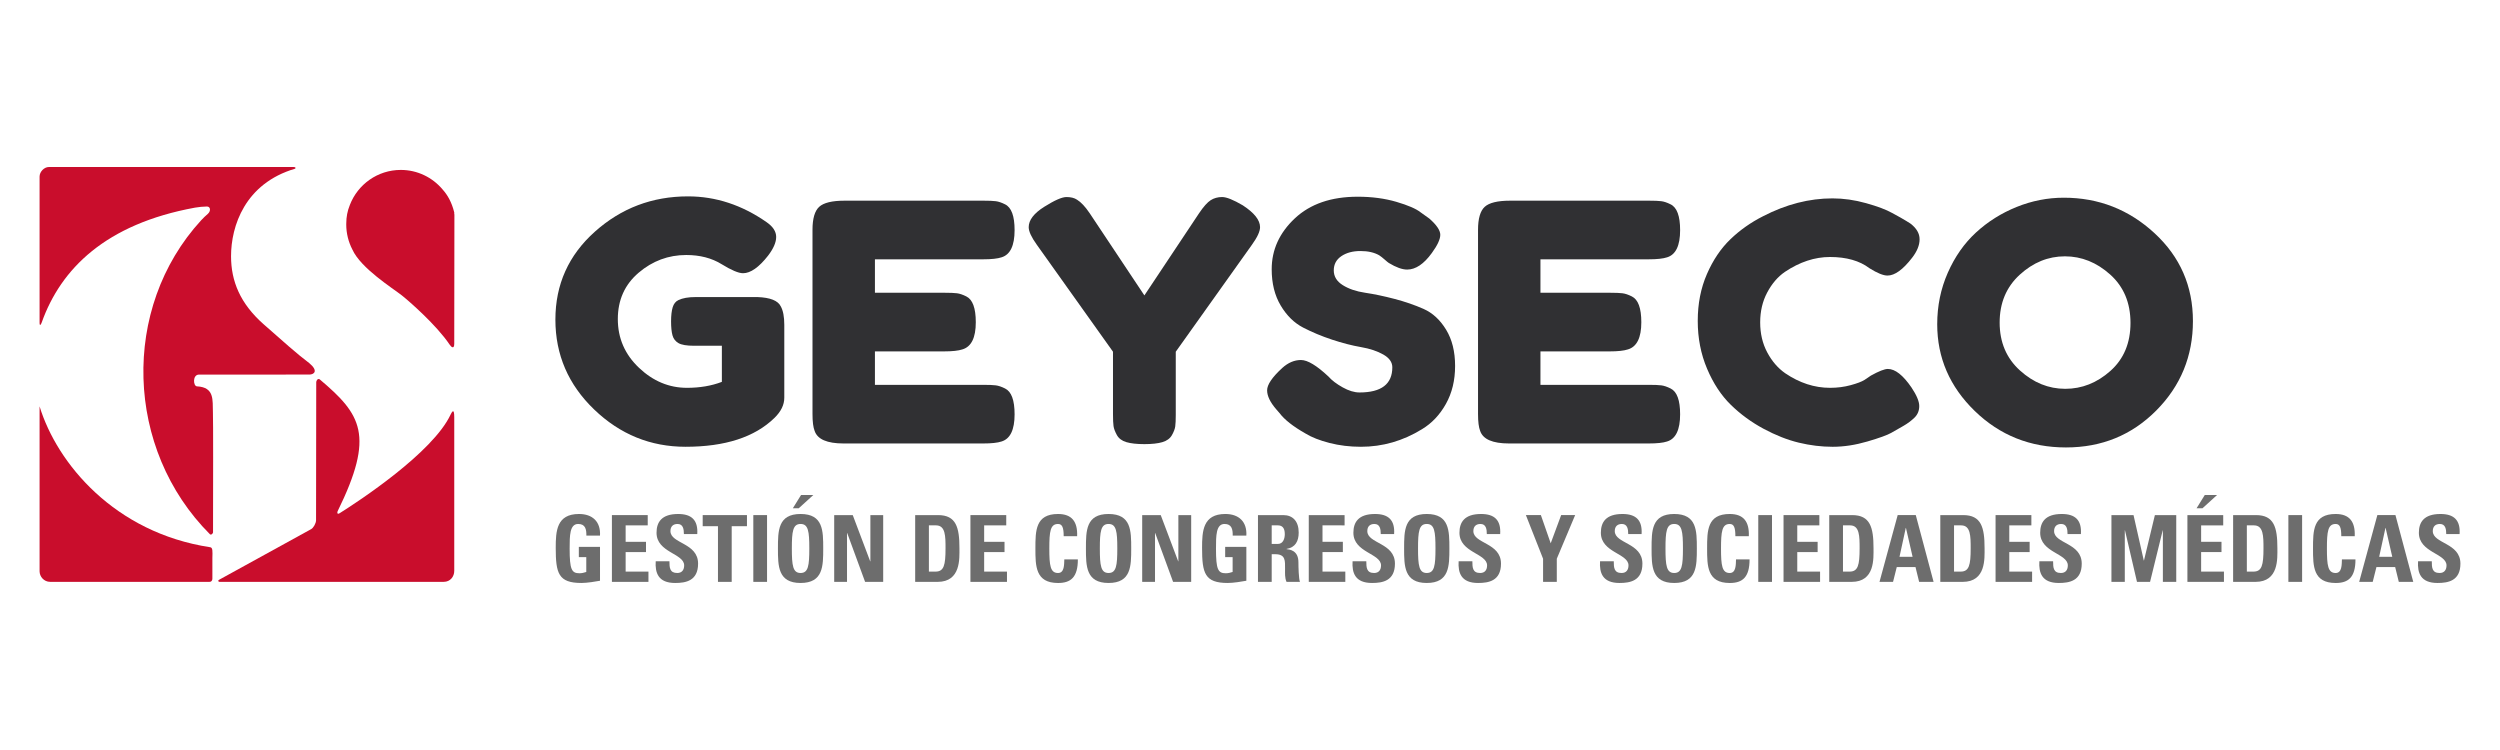
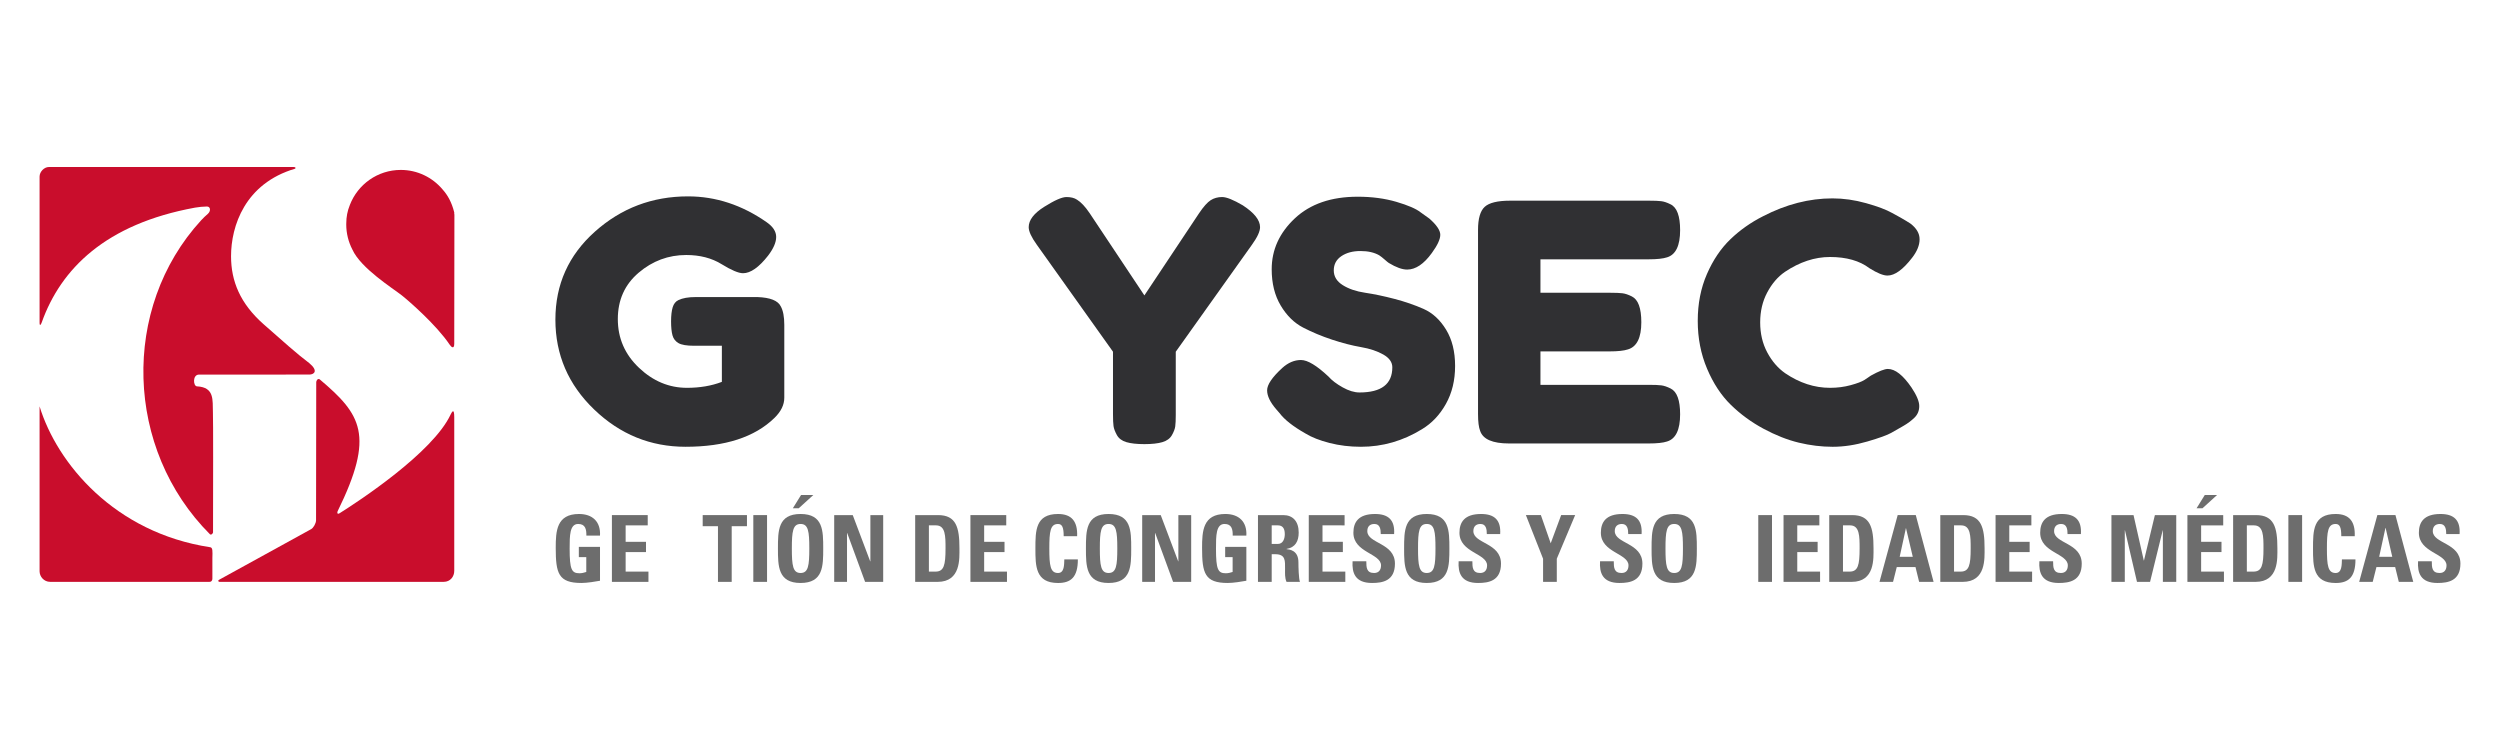
<svg xmlns="http://www.w3.org/2000/svg" version="1.1" id="Layer_1" x="0px" y="0px" width="500px" height="150px" viewBox="0 0 500 150" xml:space="preserve">
  <g>
    <g>
      <path fill="#6D6D6D" d="M117.275,107.125c0.018-1.24-0.182-2.332-1.637-2.332c-1.709,0-1.709,2.35-1.709,4.939 c0,4.182,0.4,4.92,1.964,4.92c0.454,0,0.945-0.111,1.363-0.26v-2.959h-1.491v-2.053h4.235v6.77 c-0.745,0.148-2.617,0.445-3.709,0.445c-4.618,0-5.145-1.943-5.145-7.012c0-3.365,0.164-6.787,4.654-6.787 c2.691,0,4.363,1.535,4.199,4.328H117.275z" />
      <path fill="#6D6D6D" d="M122.381,116.373V103.02h7.163v2.053h-4.418v3.291h4.073v2.053h-4.073v3.904h4.563v2.053H122.381z" />
-       <path fill="#6D6D6D" d="M135.033,116.596c-3.399,0-4.037-2.035-3.891-4.348h2.745c0,1.275,0.055,2.35,1.563,2.35 c0.928,0,1.382-0.611,1.382-1.518c0-2.404-5.526-2.553-5.526-6.529c0-2.09,0.981-3.754,4.327-3.754c2.673,0,4,1.221,3.818,4.014 h-2.673c0-1-0.164-2.018-1.273-2.018c-0.891,0-1.417,0.5-1.417,1.426c0,2.533,5.527,2.311,5.527,6.51 C139.614,116.188,137.124,116.596,135.033,116.596z" />
      <path fill="#6D6D6D" d="M149.393,103.02v2.219h-3.054v11.135h-2.746v-11.135h-3.054v-2.219H149.393z" />
      <path fill="#6D6D6D" d="M150.664,116.373V103.02h2.745v13.354H150.664z" />
      <path fill="#6D6D6D" d="M155.588,109.695c0-3.533,0-6.898,4.527-6.898c4.528,0,4.528,3.365,4.528,6.898c0,3.496,0,6.9-4.528,6.9 C155.588,116.596,155.588,113.191,155.588,109.695z M161.861,109.695c0-3.422-0.2-4.902-1.746-4.902 c-1.544,0-1.745,1.48-1.745,4.902s0.2,4.902,1.745,4.902C161.661,114.598,161.861,113.117,161.861,109.695z M162.661,99.004 l-2.908,2.646h-1.182l1.636-2.646H162.661z" />
      <path fill="#6D6D6D" d="M166.84,116.373V103.02h3.709l3.491,9.246h0.037v-9.246h2.562v13.354h-3.618l-3.581-9.766h-0.036v9.766 H166.84z" />
      <path fill="#6D6D6D" d="M183.035,103.02h4.582c3.6,0,4.272,2.441,4.272,6.602c0,2.055,0.309,6.752-4.381,6.752h-4.472V103.02z M185.779,114.32h1.327c1.673,0,2-1.277,2-4.625c0-2.461,0-4.623-1.909-4.623h-1.418V114.32z" />
      <path fill="#6D6D6D" d="M194.086,116.373V103.02h7.163v2.053h-4.418v3.291h4.073v2.053h-4.073v3.904h4.563v2.053H194.086z" />
      <path fill="#6D6D6D" d="M207.081,109.695c0-3.533,0-6.898,4.527-6.898c2.8,0,3.927,1.572,3.818,4.438h-2.69 c0-1.773-0.309-2.441-1.128-2.441c-1.545,0-1.745,1.48-1.745,4.902s0.2,4.902,1.745,4.902c1.272,0,1.218-1.666,1.254-2.719h2.709 c0,3.568-1.4,4.717-3.964,4.717C207.081,116.596,207.081,113.191,207.081,109.695z" />
      <path fill="#6D6D6D" d="M217.187,109.695c0-3.533,0-6.898,4.527-6.898c4.528,0,4.528,3.365,4.528,6.898c0,3.496,0,6.9-4.528,6.9 C217.187,116.596,217.187,113.191,217.187,109.695z M223.459,109.695c0-3.422-0.2-4.902-1.746-4.902 c-1.544,0-1.745,1.48-1.745,4.902s0.2,4.902,1.745,4.902C223.26,114.598,223.459,113.117,223.459,109.695z" />
      <path fill="#6D6D6D" d="M228.438,116.373V103.02h3.709l3.491,9.246h0.036v-9.246h2.563v13.354h-3.618l-3.581-9.766h-0.037v9.766 H228.438z" />
      <path fill="#6D6D6D" d="M246.542,107.125c0.019-1.24-0.182-2.332-1.635-2.332c-1.709,0-1.709,2.35-1.709,4.939 c0,4.182,0.4,4.92,1.963,4.92c0.455,0,0.945-0.111,1.364-0.26v-2.959h-1.491v-2.053h4.236v6.77 c-0.746,0.148-2.618,0.445-3.709,0.445c-4.618,0-5.146-1.943-5.146-7.012c0-3.365,0.164-6.787,4.654-6.787 c2.691,0,4.364,1.535,4.2,4.328H246.542z" />
      <path fill="#6D6D6D" d="M254.34,116.373h-2.746V103.02h5.073c1.874,0,3.073,1.219,3.073,3.494c0,1.703-0.654,2.979-2.436,3.273 v0.039c0.598,0.072,2.381,0.221,2.381,2.625c0,0.852,0.055,3.367,0.309,3.922h-2.689c-0.365-0.814-0.293-1.721-0.293-2.59 c0-1.59,0.146-2.941-1.962-2.941h-0.709V116.373z M254.34,108.789h1.218c1.09,0,1.401-1.109,1.401-1.961 c0-1.275-0.529-1.756-1.401-1.756h-1.218V108.789z" />
      <path fill="#6D6D6D" d="M261.754,116.373V103.02h7.164v2.053H264.5v3.291h4.072v2.053H264.5v3.904h4.564v2.053H261.754z" />
      <path fill="#6D6D6D" d="M274.408,116.596c-3.4,0-4.037-2.035-3.893-4.348h2.746c0,1.275,0.055,2.35,1.564,2.35 c0.926,0,1.381-0.611,1.381-1.518c0-2.404-5.527-2.553-5.527-6.529c0-2.09,0.982-3.754,4.326-3.754 c2.674,0,4.002,1.221,3.818,4.014h-2.672c0-1-0.162-2.018-1.271-2.018c-0.893,0-1.418,0.5-1.418,1.426 c0,2.533,5.525,2.311,5.525,6.51C278.988,116.188,276.498,116.596,274.408,116.596z" />
      <path fill="#6D6D6D" d="M280.822,109.695c0-3.533,0-6.898,4.527-6.898s4.527,3.365,4.527,6.898c0,3.496,0,6.9-4.527,6.9 S280.822,113.191,280.822,109.695z M287.096,109.695c0-3.422-0.201-4.902-1.746-4.902s-1.744,1.48-1.744,4.902 s0.199,4.902,1.744,4.902S287.096,113.117,287.096,109.695z" />
      <path fill="#6D6D6D" d="M295.617,116.596c-3.398,0-4.035-2.035-3.891-4.348h2.746c0,1.275,0.055,2.35,1.564,2.35 c0.926,0,1.381-0.611,1.381-1.518c0-2.404-5.527-2.553-5.527-6.529c0-2.09,0.982-3.754,4.326-3.754c2.674,0,4,1.221,3.818,4.014 h-2.672c0-1-0.162-2.018-1.271-2.018c-0.893,0-1.418,0.5-1.418,1.426c0,2.533,5.525,2.311,5.525,6.51 C300.199,116.188,297.709,116.596,295.617,116.596z" />
      <path fill="#6D6D6D" d="M308.615,111.748l-3.438-8.729h3l1.965,5.641l2.09-5.641h2.799l-3.672,8.729v4.625h-2.744V111.748z" />
      <path fill="#6D6D6D" d="M323.9,116.596c-3.4,0-4.037-2.035-3.891-4.348h2.744c0,1.275,0.055,2.35,1.564,2.35 c0.928,0,1.381-0.611,1.381-1.518c0-2.404-5.525-2.553-5.525-6.529c0-2.09,0.98-3.754,4.326-3.754c2.672,0,4,1.221,3.818,4.014 h-2.674c0-1-0.162-2.018-1.271-2.018c-0.891,0-1.418,0.5-1.418,1.426c0,2.533,5.527,2.311,5.527,6.51 C328.482,116.188,325.99,116.596,323.9,116.596z" />
      <path fill="#6D6D6D" d="M330.316,109.695c0-3.533,0-6.898,4.525-6.898c4.527,0,4.527,3.365,4.527,6.898c0,3.496,0,6.9-4.527,6.9 C330.316,116.596,330.316,113.191,330.316,109.695z M336.588,109.695c0-3.422-0.199-4.902-1.746-4.902 c-1.545,0-1.744,1.48-1.744,4.902s0.199,4.902,1.744,4.902C336.389,114.598,336.588,113.117,336.588,109.695z" />
-       <path fill="#6D6D6D" d="M341.422,109.695c0-3.533,0-6.898,4.525-6.898c2.801,0,3.928,1.572,3.818,4.438h-2.689 c0-1.773-0.309-2.441-1.129-2.441c-1.543,0-1.744,1.48-1.744,4.902s0.201,4.902,1.744,4.902c1.273,0,1.219-1.666,1.256-2.719 h2.709c0,3.568-1.4,4.717-3.965,4.717C341.422,116.596,341.422,113.191,341.422,109.695z" />
      <path fill="#6D6D6D" d="M351.654,116.373V103.02h2.746v13.354H351.654z" />
      <path fill="#6D6D6D" d="M356.707,116.373V103.02h7.164v2.053h-4.418v3.291h4.072v2.053h-4.072v3.904h4.562v2.053H356.707z" />
      <path fill="#6D6D6D" d="M365.85,103.02h4.582c3.6,0,4.271,2.441,4.271,6.602c0,2.055,0.309,6.752-4.381,6.752h-4.473V103.02z M368.596,114.32h1.326c1.674,0,2-1.277,2-4.625c0-2.461,0-4.623-1.91-4.623h-1.416V114.32z" />
-       <path fill="#6D6D6D" d="M375.9,116.373l3.637-13.354h3.619l3.562,13.354h-2.891l-0.727-2.961h-3.746l-0.744,2.961H375.9z M381.191,105.59h-0.037l-1.254,5.771h2.619L381.191,105.59z" />
+       <path fill="#6D6D6D" d="M375.9,116.373l3.637-13.354h3.619l3.562,13.354h-2.891l-0.727-2.961h-3.746l-0.744,2.961H375.9z M381.191,105.59l-1.254,5.771h2.619L381.191,105.59z" />
      <path fill="#6D6D6D" d="M388.061,103.02h4.582c3.6,0,4.271,2.441,4.271,6.602c0,2.055,0.311,6.752-4.381,6.752h-4.473V103.02z M390.807,114.32h1.326c1.674,0,2.002-1.277,2.002-4.625c0-2.461,0-4.623-1.91-4.623h-1.418V114.32z" />
      <path fill="#6D6D6D" d="M399.113,116.373V103.02h7.162v2.053h-4.418v3.291h4.072v2.053h-4.072v3.904h4.564v2.053H399.113z" />
      <path fill="#6D6D6D" d="M411.764,116.596c-3.398,0-4.035-2.035-3.891-4.348h2.746c0,1.275,0.055,2.35,1.564,2.35 c0.926,0,1.381-0.611,1.381-1.518c0-2.404-5.527-2.553-5.527-6.529c0-2.09,0.98-3.754,4.326-3.754c2.674,0,4,1.221,3.818,4.014 h-2.672c0-1-0.164-2.018-1.273-2.018c-0.891,0-1.418,0.5-1.418,1.426c0,2.533,5.527,2.311,5.527,6.51 C416.346,116.188,413.855,116.596,411.764,116.596z" />
      <path fill="#6D6D6D" d="M422.287,116.373V103.02h4.418l2.055,9.08h0.035l2.182-9.08h4.273v13.354h-2.674V106.07h-0.035 l-2.527,10.303h-2.617l-2.4-10.303h-0.037v10.303H422.287z" />
      <path fill="#6D6D6D" d="M437.482,116.373V103.02h7.162v2.053h-4.418v3.291h4.072v2.053h-4.072v3.904h4.564v2.053H437.482z M443.408,99.004l-2.908,2.646h-1.184l1.637-2.646H443.408z" />
      <path fill="#6D6D6D" d="M446.625,103.02h4.58c3.6,0,4.273,2.441,4.273,6.602c0,2.055,0.309,6.752-4.383,6.752h-4.471V103.02z M449.369,114.32h1.326c1.674,0,2.002-1.277,2.002-4.625c0-2.461,0-4.623-1.91-4.623h-1.418V114.32z" />
      <path fill="#6D6D6D" d="M457.676,116.373V103.02h2.746v13.354H457.676z" />
      <path fill="#6D6D6D" d="M462.602,109.695c0-3.533,0-6.898,4.527-6.898c2.799,0,3.928,1.572,3.818,4.438h-2.691 c0-1.773-0.309-2.441-1.127-2.441c-1.545,0-1.746,1.48-1.746,4.902s0.201,4.902,1.746,4.902c1.271,0,1.217-1.666,1.254-2.719 h2.709c0,3.568-1.4,4.717-3.963,4.717C462.602,116.596,462.602,113.191,462.602,109.695z" />
      <path fill="#6D6D6D" d="M471.836,116.373l3.635-13.354h3.619l3.562,13.354h-2.891l-0.727-2.961h-3.746l-0.744,2.961H471.836z M477.125,105.59h-0.037l-1.254,5.771h2.619L477.125,105.59z" />
      <path fill="#6D6D6D" d="M487.504,116.596c-3.4,0-4.037-2.035-3.893-4.348h2.746c0,1.275,0.055,2.35,1.564,2.35 c0.928,0,1.381-0.611,1.381-1.518c0-2.404-5.527-2.553-5.527-6.529c0-2.09,0.982-3.754,4.328-3.754c2.672,0,4,1.221,3.816,4.014 h-2.672c0-1-0.162-2.018-1.271-2.018c-0.893,0-1.418,0.5-1.418,1.426c0,2.533,5.525,2.311,5.525,6.51 C492.084,116.188,489.594,116.596,487.504,116.596z" />
    </g>
    <g>
      <path fill="#303033" d="M139.082,59.414h12.414c2.539,0.09,4.092,0.707,4.656,1.855c0.469,0.84,0.706,2.076,0.706,3.709v14.574 c0,1.414-0.659,2.76-1.976,4.041c-3.951,3.842-9.875,5.762-17.776,5.762c-7.007,0-13.097-2.482-18.27-7.451 c-5.174-4.969-7.758-10.963-7.758-17.984c0-7.023,2.632-12.885,7.9-17.588c5.266-4.703,11.474-7.057,18.622-7.057 c5.549,0,10.792,1.723,15.73,5.168c1.27,0.885,1.905,1.867,1.905,2.949s-0.542,2.328-1.623,3.742 c-1.834,2.34-3.504,3.51-5.008,3.51c-0.895,0-2.328-0.605-4.303-1.82s-4.327-1.822-7.054-1.822c-3.573,0-6.748,1.182-9.522,3.543 c-2.775,2.363-4.162,5.455-4.162,9.275s1.411,7.066,4.233,9.738c2.821,2.672,6.019,4.006,9.593,4.006 c2.586,0,4.913-0.396,6.983-1.191v-7.221h-5.573c-1.458,0-2.493-0.176-3.104-0.529c-0.611-0.354-1.012-0.871-1.199-1.557 c-0.188-0.686-0.282-1.611-0.282-2.783c0-1.168,0.106-2.107,0.317-2.814c0.211-0.707,0.6-1.193,1.164-1.457 C136.542,59.613,137.67,59.414,139.082,59.414z" />
-       <path fill="#303033" d="M174.985,76.969h21.725c1.082,0,1.893,0.033,2.434,0.1c0.541,0.066,1.165,0.277,1.87,0.629 c1.27,0.619,1.904,2.342,1.904,5.168c0,3.092-0.871,4.902-2.61,5.432c-0.801,0.266-2.023,0.396-3.669,0.396h-27.933 c-3.292,0-5.219-0.838-5.783-2.516c-0.283-0.707-0.424-1.832-0.424-3.379V45.967c0-2.252,0.446-3.787,1.34-4.604 c0.893-0.816,2.585-1.227,5.079-1.227h27.792c1.082,0,1.893,0.033,2.434,0.102c0.541,0.064,1.165,0.275,1.87,0.629 c1.27,0.617,1.904,2.34,1.904,5.166c0,3.092-0.871,4.902-2.61,5.432c-0.801,0.266-2.023,0.398-3.669,0.398h-21.654v6.689h13.967 c1.081,0,1.892,0.033,2.433,0.1c0.54,0.066,1.164,0.277,1.869,0.629c1.27,0.619,1.904,2.342,1.904,5.168 c0,3.092-0.894,4.902-2.681,5.432c-0.8,0.266-2.022,0.398-3.667,0.398h-13.825V76.969z" />
      <path fill="#303033" d="M248.555,41.064c2.304,1.502,3.457,2.959,3.457,4.373c0,0.84-0.541,2.01-1.623,3.512l-15.236,21.395 v12.654c0,1.016-0.035,1.777-0.105,2.285c-0.071,0.508-0.294,1.092-0.67,1.756c-0.377,0.662-1.012,1.125-1.904,1.391 c-0.894,0.264-2.094,0.396-3.598,0.396c-1.505,0-2.704-0.133-3.598-0.396c-0.894-0.266-1.528-0.74-1.905-1.424 c-0.376-0.686-0.599-1.281-0.669-1.789c-0.071-0.508-0.106-1.293-0.106-2.352V70.344l-15.236-21.395 c-1.083-1.502-1.622-2.672-1.622-3.512c0-1.414,1.034-2.771,3.103-4.074c2.069-1.303,3.55-1.955,4.444-1.955 c0.893,0,1.598,0.178,2.116,0.531c0.8,0.486,1.646,1.391,2.54,2.715l10.934,16.43l10.934-16.43 c0.893-1.324,1.668-2.195,2.327-2.615c0.658-0.42,1.422-0.631,2.292-0.631C245.298,39.408,246.674,39.961,248.555,41.064z" />
      <path fill="#303033" d="M255.258,81.871c-1.225-1.412-1.835-2.682-1.835-3.809s1.01-2.617,3.034-4.473 c1.174-1.059,2.42-1.588,3.738-1.588c1.316,0,3.15,1.104,5.502,3.311c0.658,0.752,1.598,1.469,2.822,2.154 c1.221,0.686,2.348,1.027,3.383,1.027c4.375,0,6.562-1.68,6.562-5.037c0-1.014-0.602-1.865-1.801-2.549s-2.689-1.182-4.479-1.49 c-1.787-0.309-3.715-0.807-5.783-1.49c-2.07-0.686-3.998-1.492-5.785-2.418c-1.787-0.928-3.279-2.395-4.478-4.406 c-1.199-2.008-1.799-4.426-1.799-7.254c0-3.885,1.541-7.275,4.619-10.168c3.08-2.893,7.277-4.338,12.592-4.338 c2.82,0,5.396,0.342,7.725,1.025c2.328,0.686,3.938,1.381,4.832,2.088l1.762,1.258c1.459,1.281,2.188,2.363,2.188,3.246 s-0.562,2.098-1.691,3.643c-1.6,2.209-3.244,3.312-4.939,3.312c-0.986,0-2.209-0.441-3.668-1.324 c-0.141-0.088-0.412-0.309-0.811-0.664c-0.4-0.352-0.764-0.639-1.094-0.859c-0.986-0.574-2.246-0.861-3.771-0.861 c-1.531,0-2.801,0.342-3.811,1.025c-1.012,0.686-1.518,1.635-1.518,2.85s0.6,2.197,1.799,2.947c1.199,0.752,2.691,1.26,4.48,1.523 c1.785,0.266,3.738,0.674,5.854,1.227c2.117,0.553,4.068,1.225,5.855,2.02s3.281,2.176,4.48,4.141s1.797,4.383,1.797,7.254 s-0.611,5.398-1.834,7.584c-1.223,2.188-2.82,3.877-4.795,5.068c-3.811,2.342-7.877,3.51-12.205,3.51 c-2.211,0-4.301-0.254-6.277-0.76c-1.975-0.508-3.574-1.139-4.797-1.889c-2.494-1.412-4.232-2.783-5.219-4.107L255.258,81.871z" />
      <path fill="#303033" d="M308.09,76.969h21.727c1.082,0,1.893,0.033,2.434,0.1s1.164,0.277,1.869,0.629 c1.27,0.619,1.904,2.342,1.904,5.168c0,3.092-0.869,4.902-2.609,5.432c-0.801,0.266-2.023,0.396-3.668,0.396h-27.934 c-3.293,0-5.221-0.838-5.783-2.516c-0.283-0.707-0.424-1.832-0.424-3.379V45.967c0-2.252,0.447-3.787,1.34-4.604 s2.586-1.227,5.078-1.227h27.793c1.082,0,1.893,0.033,2.434,0.102c0.541,0.064,1.164,0.275,1.869,0.629 c1.27,0.617,1.904,2.34,1.904,5.166c0,3.092-0.869,4.902-2.609,5.432c-0.801,0.266-2.023,0.398-3.668,0.398H308.09v6.689h13.967 c1.082,0,1.893,0.033,2.434,0.1s1.164,0.277,1.869,0.629c1.27,0.619,1.904,2.342,1.904,5.168c0,3.092-0.893,4.902-2.68,5.432 c-0.801,0.266-2.021,0.398-3.668,0.398H308.09V76.969z" />
      <path fill="#303033" d="M372.914,75.975l1.27-0.859c1.598-0.885,2.727-1.326,3.387-1.326c1.457,0,3.033,1.238,4.727,3.711 c1.033,1.545,1.551,2.781,1.551,3.709s-0.316,1.699-0.951,2.318s-1.377,1.17-2.223,1.656s-1.658,0.949-2.434,1.391 s-2.363,1.018-4.762,1.723s-4.715,1.059-6.949,1.059c-2.232,0-4.49-0.275-6.77-0.826c-2.283-0.553-4.633-1.48-7.055-2.783 c-2.422-1.301-4.598-2.893-6.525-4.77c-1.928-1.875-3.516-4.283-4.76-7.221c-1.248-2.936-1.871-6.127-1.871-9.572 c0-3.443,0.611-6.568,1.836-9.373c1.221-2.805,2.785-5.123,4.689-6.955s4.08-3.367,6.525-4.604 c4.607-2.385,9.24-3.578,13.896-3.578c2.209,0,4.455,0.32,6.734,0.961c2.281,0.641,4.01,1.291,5.186,1.953l1.693,0.928 c0.846,0.486,1.504,0.885,1.975,1.193c1.223,0.926,1.834,1.977,1.834,3.146s-0.494,2.396-1.48,3.676 c-1.834,2.385-3.48,3.578-4.938,3.578c-0.846,0-2.047-0.486-3.598-1.459c-1.975-1.5-4.609-2.252-7.9-2.252 c-3.057,0-6.066,0.994-9.029,2.982c-1.41,0.971-2.586,2.34-3.527,4.107c-0.941,1.766-1.41,3.766-1.41,5.994 c0,2.23,0.469,4.229,1.41,5.996c0.941,1.766,2.141,3.156,3.598,4.172c2.867,1.943,5.855,2.914,8.959,2.914 c1.457,0,2.832-0.176,4.125-0.529C371.422,76.684,372.35,76.33,372.914,75.975z" />
-       <path fill="#303033" d="M412.768,39.541c6.959,0,13.002,2.363,18.129,7.088c5.125,4.727,7.688,10.588,7.688,17.588 s-2.445,12.963-7.334,17.887c-4.893,4.924-10.912,7.385-18.059,7.385c-7.148,0-13.227-2.428-18.234-7.285 s-7.514-10.643-7.514-17.355c0-3.666,0.705-7.1,2.117-10.303c1.41-3.201,3.291-5.883,5.643-8.049 c2.352-2.162,5.055-3.863,8.111-5.1S409.523,39.541,412.768,39.541z M399.93,64.516c0,3.932,1.352,7.121,4.055,9.572 c2.705,2.449,5.725,3.676,9.066,3.676c3.338,0,6.348-1.191,9.027-3.576c2.682-2.385,4.021-5.588,4.021-9.605 s-1.352-7.242-4.055-9.672c-2.707-2.428-5.727-3.645-9.066-3.645s-6.348,1.227-9.029,3.678 C401.27,57.395,399.93,60.586,399.93,64.516z" />
    </g>
    <path fill="#C90D2C" d="M39.388,77.271c-0.758-0.039-0.921-2.355,0.423-2.355c1.521,0,18.655-0.004,22.056-0.004 c0.879,0,1.912-0.662,0.013-2.264c-2.401-1.799-5.576-4.637-9.146-7.789c-4.712-4.156-6.525-8.641-6.525-13.613 c0-6.021,2.771-14.539,12.785-17.5c0.153-0.047,0.234-0.342-0.306-0.342c-6.532,0-48.513,0-48.924,0 c-0.924,0-1.849,0.947-1.849,1.918c0,0.172,0,23.432,0,29.195c0,0.814,0.273,0.418,0.424-0.012 c3.817-10.727,12.767-19.701,30.66-22.977c0.646-0.119,1.706-0.227,2.38-0.227c0.728,0,0.832,0.879,0.21,1.451 c-0.633,0.58-0.796,0.693-1.368,1.316C24.123,61.637,24.99,89.859,42,106.863c0.262,0.197,0.646-0.188,0.608-0.477 c0.02-9.314,0.043-22.363-0.024-23.955C42.493,80.029,42.944,77.449,39.388,77.271z" />
    <path fill="#C90D2C" d="M7.916,81.277c0,0,0,24.734,0,32.977c0,1.051,0.86,2.115,2.114,2.115c7.324,0,27.83,0,31.861,0 c0.448,0,0.584-0.355,0.585-0.633c0.005-1.523,0,0.08,0-4.15c0.034-1.332,0.099-2.1-0.467-2.145 C22.922,106.527,11.417,92.707,7.916,81.277z" />
    <path fill="#C90D2C" d="M90.848,42.48c-0.509-2.045-1.318-3.467-2.355-4.617c-1.998-2.367-4.996-3.877-8.335-3.877 c-4.64,0-8.602,2.906-10.179,6.988c-0.512,1.238-0.717,2.465-0.721,3.635c0,0.092-0.008,0.191-0.008,0.285 c0,1.803,0.447,3.506,1.22,5.004c1.678,3.76,8.167,7.812,9.889,9.176c1.495,1.186,6.96,5.963,9.57,9.854 c0.372,0.555,0.92,0.932,0.92-0.197c0-4.312,0.031-25.826,0.031-25.826c-0.006-0.033-0.011-0.068-0.031-0.102 C90.848,42.67,90.848,42.562,90.848,42.48z" />
    <path fill="#C90D2C" d="M67.94,102.635c-0.553,0.348-0.52-0.184-0.417-0.383c7.487-15.25,4.74-19.35-3.61-26.406 c-0.432-0.195-0.666,0.346-0.666,0.604c0,3.57-0.018,27.043-0.036,27.619c-0.016,0.619-0.546,1.533-0.985,1.76 c-0.392,0.201-15.137,8.33-18.371,10.107c-0.393,0.215-0.119,0.434,0.028,0.434c0.128,0,35.724,0,44.854,0 c1.345,0,2.114-1.086,2.114-2.188c0-6.736,0-23.578,0-30.723c0-1.957-0.47-1.055-0.724-0.561 C86.581,90.523,71.705,100.275,67.94,102.635z" />
  </g>
</svg>